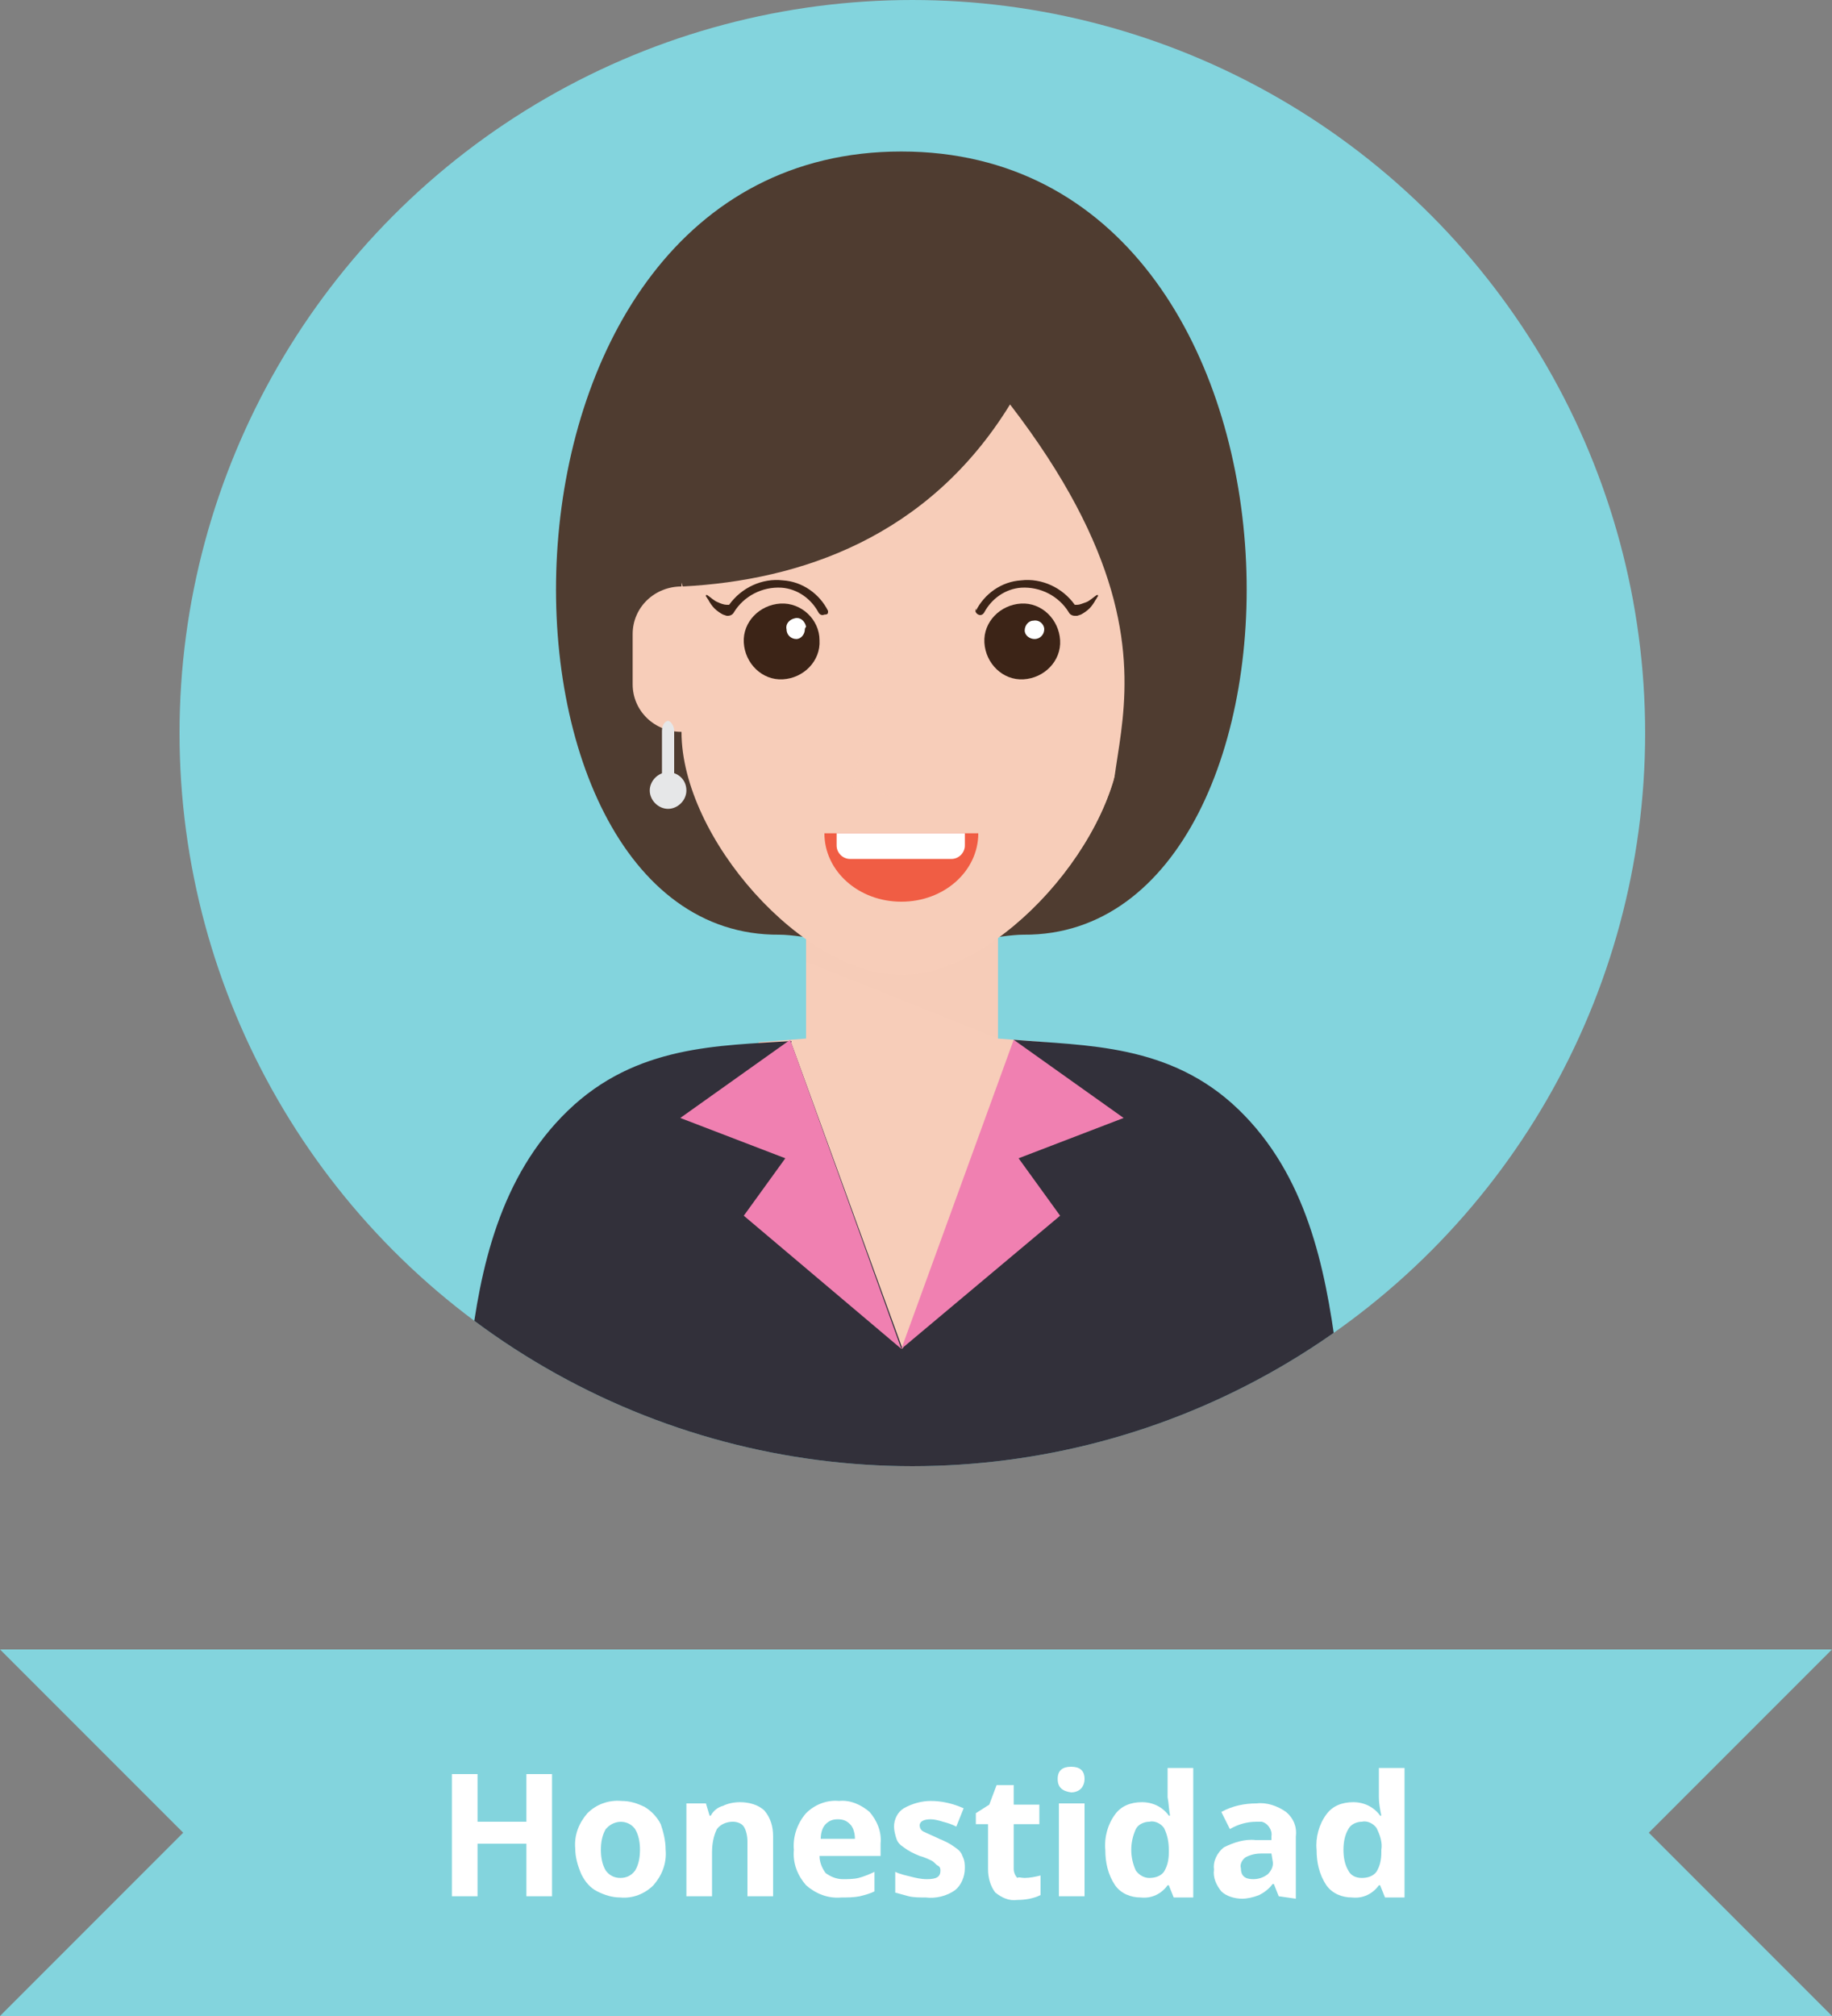
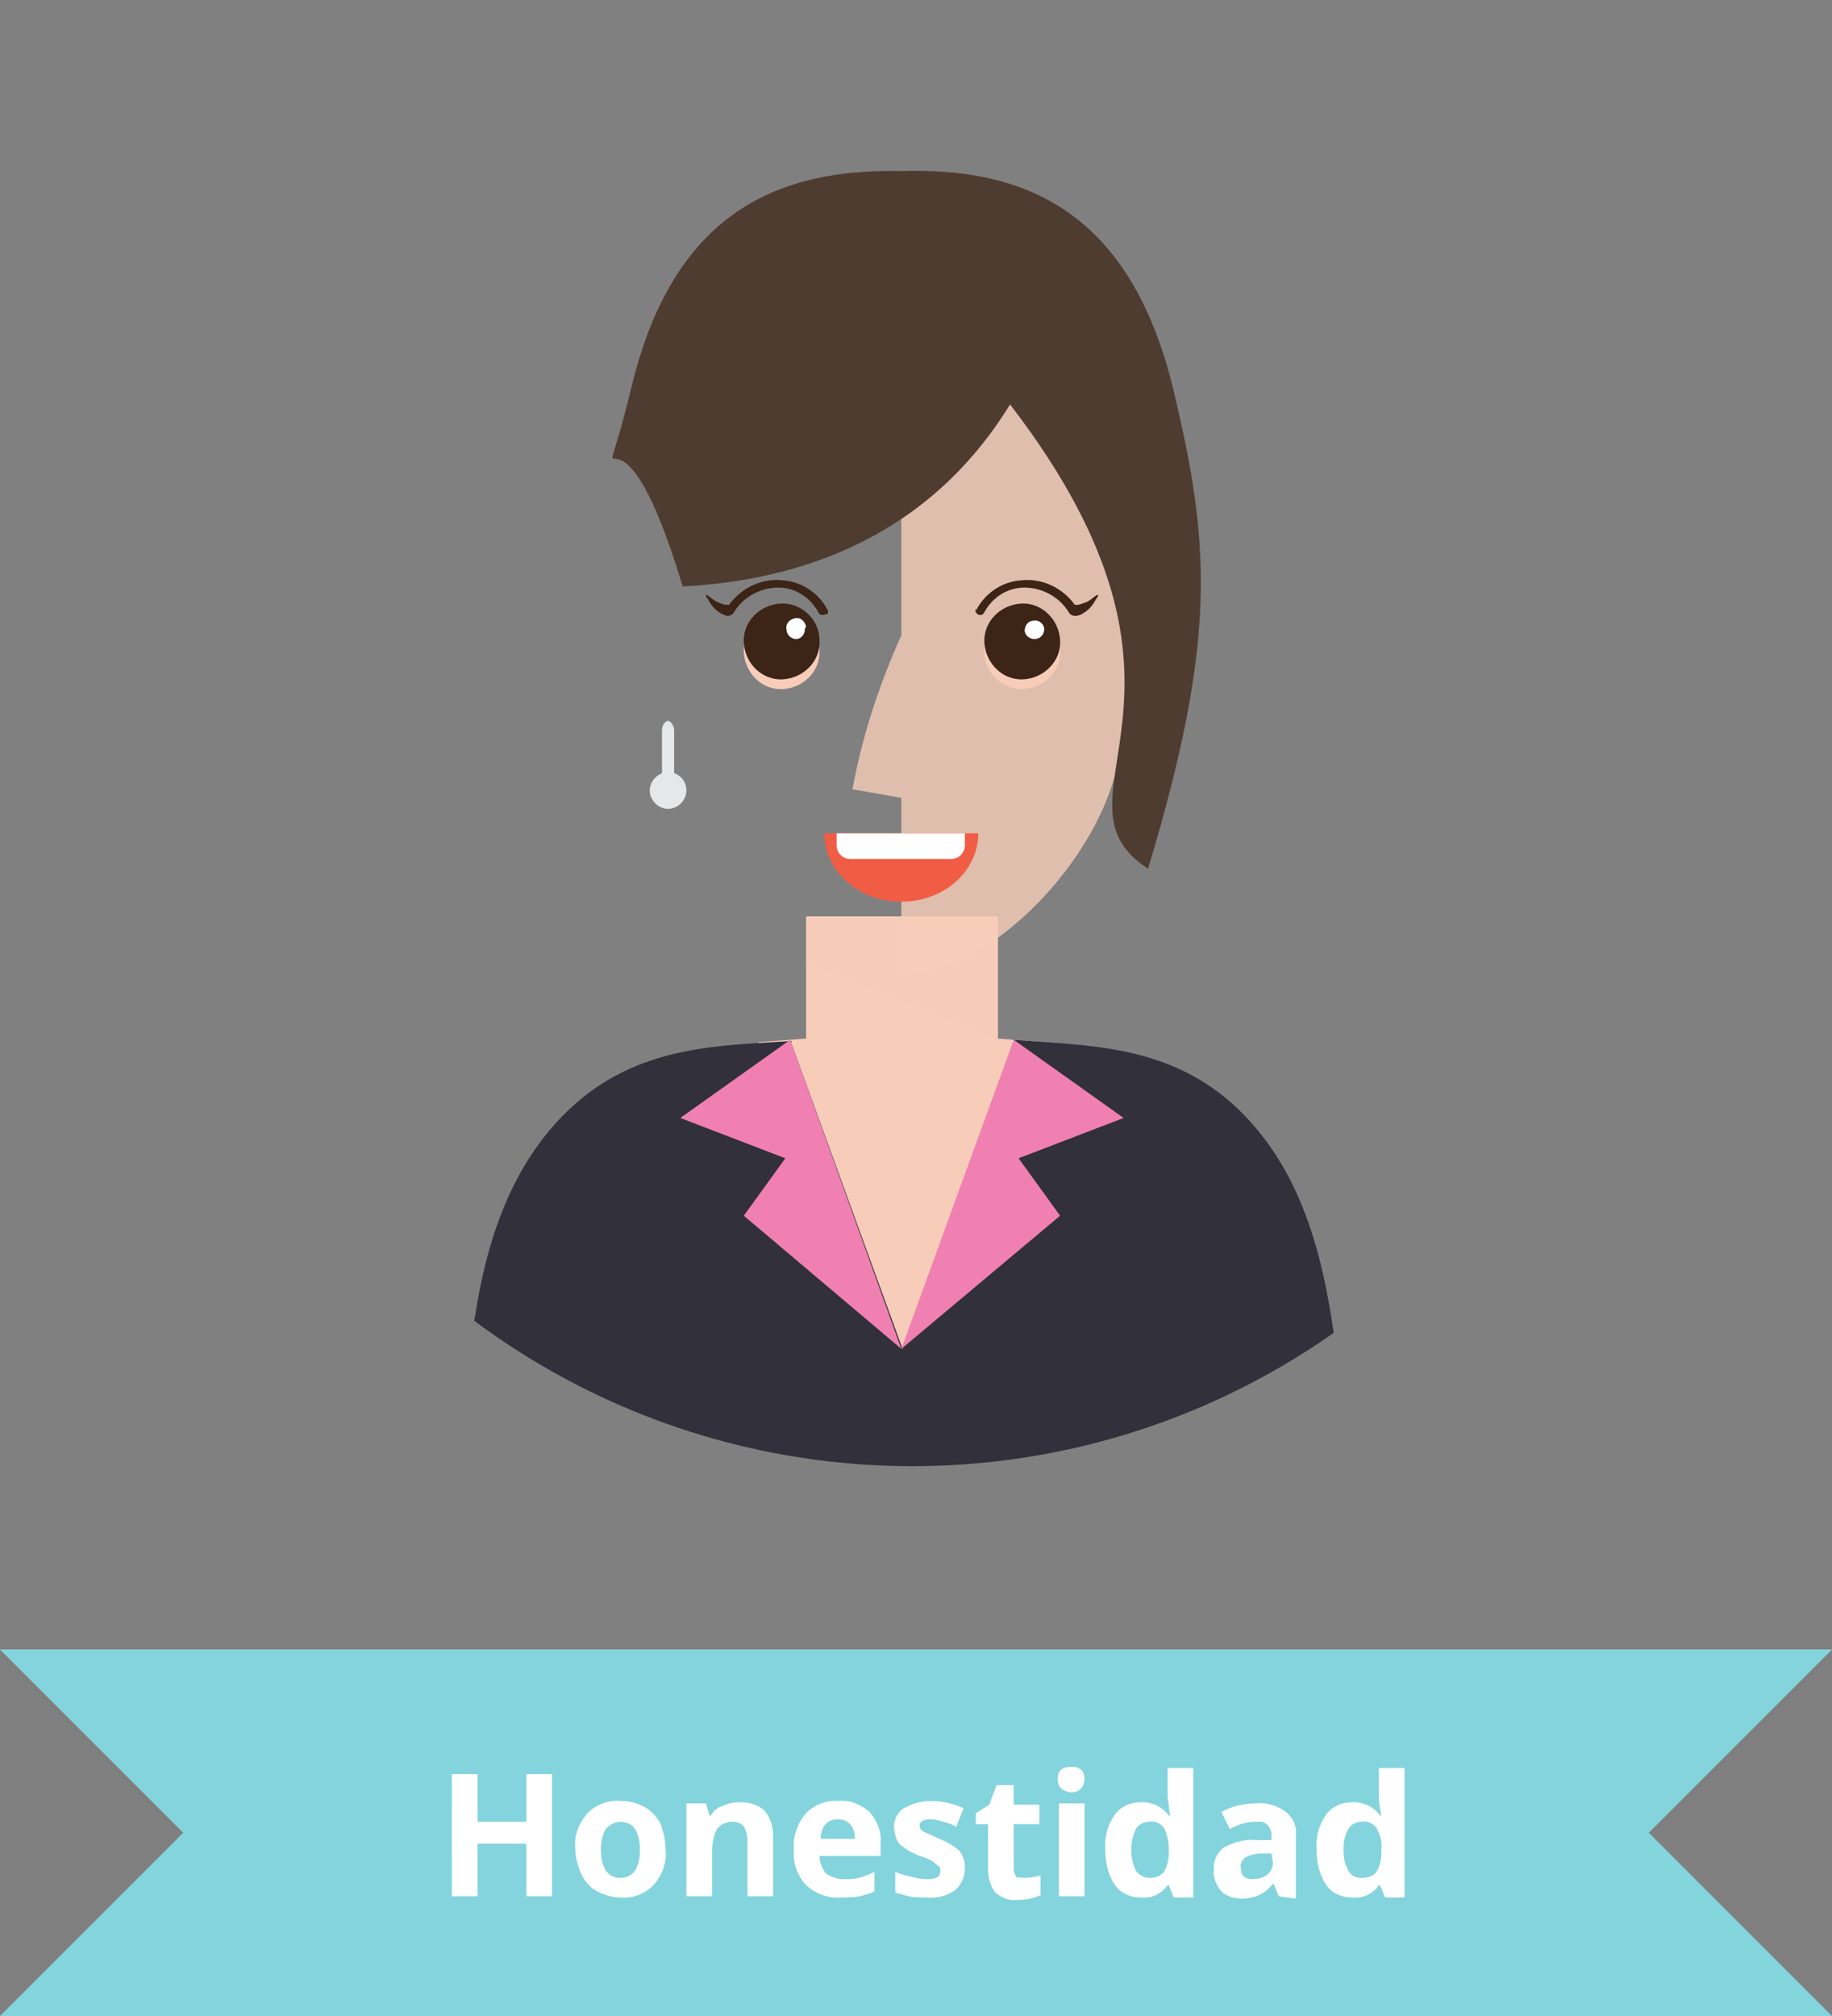
<svg xmlns="http://www.w3.org/2000/svg" xmlns:xlink="http://www.w3.org/1999/xlink" version="1.1" id="Capa_1" x="0px" y="0px" viewBox="0 0 150 165" style="enable-background:new 0 0 150 165;" xml:space="preserve">
  <rect x="0" y="0" width="150" height="165" fill="#808080" stroke="none" />
  <style type="text/css">
	.st0{fill:#83D4DD;}
	.st1{clip-path:url(#SVGID_2_);}
	.st2{fill:#F7CDB9;}
	.st3{fill:#F6CCB8;}
	.st4{fill:#32303A;}
	.st5{fill:#F080B1;}
	.st6{fill:#4F3C30;}
	.st7{opacity:0.8;fill:#F7CDB9;enable-background:new    ;}
	.st8{fill:#3C2417;}
	.st9{fill:#FFFFFF;}
	.st10{fill:#F05D44;}
	.st11{fill:#E6E7E8;}
</style>
  <title>comp-btnMesa de trabajo 117</title>
  <g>
    <g id="Capa_2_1_">
-       <circle class="st0" cx="74.7" cy="60" r="60" />
      <g>
        <defs>
          <circle id="SVGID_1_" cx="74.7" cy="60" r="60" />
        </defs>
        <clipPath id="SVGID_2_">
          <use xlink:href="#SVGID_1_" style="overflow:visible;" />
        </clipPath>
        <g class="st1">
          <g id="woman">
            <polygon class="st2" points="81.7,85 81.7,75 66,75 66,85 62.1,85.3 66,110.6 81.7,110.6 85.6,85.3      " />
            <polygon class="st3" points="66,75.1 66,78.7 81.7,85 81.7,75.1      " />
            <polygon class="st4" points="90,129.1 61,122.5 59.2,129.1      " />
            <polygon class="st4" points="88.5,129.1 86.7,122.5 57.7,129.1      " />
            <path class="st4" d="M109.9,129.1l-0.5-18.6c-0.9-6.7-2.4-14.3-8-19.7S88.9,85.6,83,85.1v0.3l-9.1,25l-9.1-25v-0.2       c-5.9,0.4-12.7,0.3-18.3,5.7s-7.2,13-8,19.7l-0.5,18.6L109.9,129.1z" />
            <polygon class="st5" points="55.7,91.5 64.3,94.8 60.9,99.5 73.8,110.4 64.7,85.1      " />
            <polygon class="st5" points="92,91.5 83,85.1 73.8,110.4 86.8,99.5 83.4,94.8      " />
-             <path class="st6" d="M73.8,12.4c-36.1,0-35.6,64.3-10,64.1c2,0,5.8,1,10,1l0,0l0,0l0,0c4.2,0,8-1,10-1       C109.4,76.7,109.9,12.4,73.8,12.4z" />
-             <path class="st2" d="M91.8,48v-8.2c0-8.7-10-19.6-18-19.6s-18,11-18,19.6V48c-2.2,0-4,1.7-4,3.9V56c0,2.2,1.8,3.9,4,3.9       c0,8.7,10,19.9,18,19.9s18-11.3,18-19.9c2.2,0,4-1.7,4-3.9v-4.1C95.8,49.7,94,48,91.8,48z" />
            <path class="st7" d="M73.8,65.3v14.5c7.9,0,18-11.3,18-19.9c2.2,0,4-1.7,4-3.9v-4.1c0-2.2-1.8-3.9-4-3.9v-8.2       c0-8.7-10-19.6-18-19.6V52c-1.8,4-3.2,8.2-4,12.6L73.8,65.3z" />
            <path class="st2" d="M67.1,53.2c0.1,1.7-1.3,3.1-3,3.2c-1.7,0.1-3.1-1.3-3.2-3c-0.1-1.7,1.3-3.1,3-3.2       C65.6,50.1,67.1,51.5,67.1,53.2C67.1,53.2,67.1,53.2,67.1,53.2z" />
            <path class="st8" d="M67.1,52.4c0.1,1.7-1.3,3.1-3,3.2c-1.7,0.1-3.1-1.3-3.2-3c-0.1-1.7,1.3-3.1,3-3.2       C65.6,49.3,67.1,50.7,67.1,52.4C67.1,52.4,67.1,52.4,67.1,52.4z" />
            <path class="st9" d="M65.9,51.5c0,0.4-0.3,0.8-0.7,0.8c-0.4,0-0.8-0.3-0.8-0.8c-0.1-0.4,0.2-0.8,0.7-0.9       c0.4-0.1,0.8,0.2,0.9,0.7C65.9,51.4,65.9,51.5,65.9,51.5z" />
            <path class="st8" d="M67.8,50c-0.7-1.4-2.1-2.4-3.7-2.5c-1.7-0.2-3.4,0.6-4.4,2h-0.2c-0.2,0-0.5-0.1-0.7-0.2       c-0.3-0.1-0.6-0.4-0.9-0.6c0,0-0.1,0-0.1,0c0,0,0,0.1,0,0.1l0.2,0.3c0.1,0.2,0.3,0.5,0.5,0.7c0.2,0.2,0.5,0.4,0.7,0.5l0.3,0.1       h0.1c0.2,0,0.4-0.1,0.5-0.3c0.8-1.3,2.3-2.1,3.9-2c1.3,0.1,2.4,0.9,3,2c0.1,0.2,0.3,0.3,0.5,0.2l0,0       C67.8,50.3,67.8,50.2,67.8,50z" />
            <path class="st2" d="M86.8,53.2c0.1,1.7-1.3,3.1-3,3.2c-1.7,0.1-3.1-1.3-3.2-3c-0.1-1.7,1.3-3.1,3-3.2       C85.3,50.1,86.7,51.5,86.8,53.2C86.8,53.2,86.8,53.2,86.8,53.2z" />
            <path class="st8" d="M86.8,52.4c0.1,1.7-1.3,3.1-3,3.2c-1.7,0.1-3.1-1.3-3.2-3c-0.1-1.7,1.3-3.1,3-3.2       C85.3,49.3,86.7,50.7,86.8,52.4C86.8,52.4,86.8,52.4,86.8,52.4z" />
            <path class="st9" d="M85.5,51.5c0,0.4-0.3,0.8-0.8,0.8c-0.4,0-0.8-0.3-0.8-0.7c0-0.4,0.3-0.8,0.7-0.8       C85.1,50.7,85.5,51.1,85.5,51.5C85.5,51.5,85.5,51.5,85.5,51.5z" />
            <path class="st8" d="M79.9,50c0.7-1.4,2.1-2.4,3.7-2.5c1.7-0.2,3.4,0.6,4.4,2h0.2c0.2,0,0.4-0.1,0.7-0.2       c0.3-0.1,0.6-0.4,0.9-0.6c0,0,0.1,0,0.1,0c0,0,0,0.1,0,0.1c0,0,0,0,0,0c-0.1,0.1-0.1,0.2-0.2,0.3c-0.1,0.2-0.3,0.5-0.5,0.7       c-0.2,0.2-0.5,0.4-0.7,0.5l-0.3,0.1H88c-0.2,0-0.4-0.1-0.5-0.3c-0.8-1.3-2.3-2.1-3.9-2c-1.3,0.1-2.4,0.9-3,2       c-0.1,0.2-0.3,0.3-0.5,0.2c-0.2-0.1-0.3-0.3-0.2-0.5l0,0L79.9,50z" />
            <path class="st10" d="M80.1,68.2c0,3.1-2.8,5.6-6.3,5.6s-6.3-2.5-6.3-5.6H80.1z" />
            <path class="st9" d="M68.6,68.2H79l0,0v1c0,0.6-0.5,1.1-1.1,1.1h-8.3c-0.6,0-1.1-0.5-1.1-1.1V68.2L68.6,68.2z" />
            <path class="st11" d="M54.7,64.1c-0.3,0-0.5-0.4-0.5-0.8v-3.5c0-0.5,0.3-0.8,0.5-0.8s0.5,0.4,0.5,0.8v3.5       C55.2,63.7,55,64.1,54.7,64.1z" />
            <path class="st11" d="M56.2,64.7c0,0.8-0.7,1.5-1.5,1.5s-1.5-0.7-1.5-1.5c0-0.8,0.7-1.5,1.5-1.5c0,0,0,0,0,0       C55.5,63.2,56.2,63.8,56.2,64.7z" />
            <path class="st6" d="M96,31.6C92.4,17.1,83.7,13.7,73.8,14c-9.8-0.2-18.6,3.1-22.1,17.7c-3.1,12.8-1.5-2.6,4.2,16.3       c9.6-0.5,20.1-4,26.8-14.9c18.4,23.9,2.4,32.2,11.3,38C99.7,52.2,99.1,44.4,96,31.6z" />
          </g>
        </g>
      </g>
      <polygon class="st0" points="150,165 0,165 15,150 0,135 150,135 135,150   " />
      <path class="st9" d="M45.2,155.2h-2.1v-4.3h-4v4.3H37v-10h2.1v3.9h4v-3.9h2.1L45.2,155.2z" />
      <path class="st9" d="M54.5,151.4c0.1,1.1-0.3,2.1-1,2.9c-0.7,0.7-1.7,1.1-2.7,1c-0.7,0-1.3-0.2-1.9-0.5c-0.6-0.3-1-0.8-1.3-1.4    c-0.3-0.7-0.5-1.4-0.5-2.1c-0.1-1.1,0.3-2.1,1-2.9c0.7-0.7,1.7-1.1,2.8-1c0.7,0,1.3,0.2,1.9,0.5c0.5,0.3,1,0.8,1.3,1.4    C54.3,149.9,54.5,150.6,54.5,151.4z M49.2,151.4c0,0.6,0.1,1.2,0.4,1.7c0.3,0.4,0.7,0.6,1.2,0.6c0.5,0,0.9-0.2,1.2-0.6    c0.3-0.5,0.4-1.1,0.4-1.7c0-0.6-0.1-1.2-0.4-1.7c-0.5-0.7-1.5-0.8-2.2-0.2c-0.1,0.1-0.1,0.1-0.2,0.2    C49.3,150.2,49.2,150.8,49.2,151.4z" />
      <path class="st9" d="M63.3,155.2h-2.1v-4.5c0-0.4-0.1-0.9-0.3-1.2c-0.2-0.3-0.6-0.4-0.9-0.4c-0.5,0-1,0.2-1.3,0.6    c-0.3,0.6-0.4,1.3-0.4,1.9v3.6h-2.1v-7.6h1.6l0.3,1h0.1c0.2-0.4,0.6-0.7,1-0.8c0.4-0.2,0.9-0.3,1.4-0.3c0.7,0,1.5,0.2,2,0.7    c0.5,0.6,0.7,1.3,0.7,2.1L63.3,155.2z" />
      <path class="st9" d="M68.9,155.3c-1.1,0.1-2.1-0.3-2.9-1c-0.7-0.8-1.1-1.8-1-2.9c-0.1-1.1,0.3-2.2,1-3c0.7-0.7,1.7-1.1,2.7-1    c0.9-0.1,1.8,0.3,2.5,0.9c0.6,0.7,1,1.6,0.9,2.6v1h-5c0,0.5,0.2,1,0.5,1.4c0.4,0.3,0.9,0.5,1.4,0.5c0.4,0,0.9,0,1.3-0.1    c0.4-0.1,0.9-0.3,1.3-0.5v1.6c-0.4,0.2-0.8,0.3-1.2,0.4C69.9,155.3,69.4,155.3,68.9,155.3z M68.6,148.9c-0.4,0-0.7,0.1-1,0.4    c-0.3,0.3-0.4,0.8-0.4,1.2H70c0-0.4-0.1-0.9-0.4-1.2C69.3,149,69,148.9,68.6,148.9z" />
      <path class="st9" d="M79,152.9c0,0.7-0.3,1.4-0.8,1.8c-0.7,0.5-1.6,0.7-2.4,0.6c-0.5,0-1,0-1.4-0.1c-0.4-0.1-0.7-0.2-1.1-0.3v-1.7    c0.4,0.2,0.9,0.3,1.3,0.4c0.4,0.1,0.8,0.2,1.3,0.2c0.8,0,1.1-0.2,1.1-0.7c0-0.1,0-0.3-0.2-0.4c-0.2-0.1-0.3-0.3-0.5-0.4    c-0.2-0.1-0.6-0.3-1-0.4c-0.5-0.2-0.9-0.4-1.3-0.7c-0.3-0.2-0.5-0.4-0.6-0.7c-0.1-0.3-0.2-0.7-0.2-1c0-0.6,0.3-1.2,0.8-1.5    c0.7-0.4,1.5-0.6,2.2-0.6c0.9,0,1.8,0.2,2.7,0.6l-0.6,1.5c-0.4-0.2-0.7-0.3-1.1-0.4c-0.3-0.1-0.7-0.2-1-0.2    c-0.6,0-0.9,0.2-0.9,0.5c0,0.2,0.1,0.4,0.3,0.5c0.4,0.2,0.9,0.4,1.3,0.6c0.5,0.2,0.9,0.4,1.3,0.7c0.3,0.2,0.5,0.4,0.6,0.7    C79,152.3,79,152.6,79,152.9z" />
      <path class="st9" d="M83.9,153.7c0.4,0,0.9-0.1,1.3-0.2v1.6c-0.6,0.3-1.3,0.4-1.9,0.4c-0.7,0.1-1.3-0.2-1.8-0.6    c-0.4-0.5-0.6-1.2-0.6-1.9v-3.7h-1v-0.9l1.1-0.7l0.6-1.6H83v1.6h2.1v1.6H83v3.7c0,0.2,0.1,0.5,0.3,0.7    C83.4,153.6,83.6,153.7,83.9,153.7z" />
      <path class="st9" d="M86.6,145.6c0-0.7,0.4-1,1.1-1s1.1,0.3,1.1,1c0,0.3-0.1,0.6-0.3,0.8c-0.2,0.2-0.5,0.3-0.8,0.3    C87,146.6,86.6,146.3,86.6,145.6z M88.8,155.2h-2.1v-7.6h2.1L88.8,155.2z" />
      <path class="st9" d="M93.4,155.3c-0.8,0-1.6-0.3-2.1-1c-0.6-0.9-0.8-1.9-0.8-2.9c-0.1-1,0.2-2.1,0.8-2.9c0.5-0.7,1.3-1,2.2-1    c0.9,0,1.7,0.4,2.2,1.1h0.1c-0.1-0.5-0.1-1-0.2-1.5v-2.4h2.1v10.6h-1.6l-0.4-1h-0.1C95.1,155,94.3,155.4,93.4,155.3z M94.1,153.7    c0.4,0,0.9-0.1,1.2-0.5c0.3-0.5,0.4-1,0.4-1.6v-0.2c0-0.6-0.1-1.2-0.4-1.8c-0.3-0.4-0.8-0.6-1.2-0.5c-0.4,0-0.9,0.2-1.1,0.6    c-0.5,1.1-0.5,2.3,0,3.4C93.3,153.5,93.7,153.7,94.1,153.7z" />
      <path class="st9" d="M104.7,155.2l-0.4-1h-0.1c-0.3,0.4-0.7,0.7-1.1,0.9c-0.5,0.2-1,0.3-1.4,0.3c-0.6,0-1.3-0.2-1.7-0.6    c-0.4-0.5-0.7-1.1-0.6-1.8c-0.1-0.7,0.3-1.4,0.8-1.8c0.8-0.4,1.7-0.7,2.6-0.6h1.3v-0.3c0.1-0.5-0.3-1.1-0.8-1.2    c-0.1,0-0.3,0-0.4,0c-0.8,0-1.5,0.2-2.2,0.6l-0.7-1.4c0.9-0.5,1.9-0.7,2.9-0.7c0.8-0.1,1.7,0.2,2.4,0.7c0.6,0.5,0.9,1.2,0.8,2v5.1    L104.7,155.2z M104.1,151.7h-0.8c-0.5,0-0.9,0.1-1.3,0.3c-0.3,0.2-0.5,0.6-0.4,0.9c0,0.6,0.3,0.9,1,0.9c0.4,0,0.8-0.1,1.2-0.4    c0.3-0.3,0.5-0.7,0.4-1.1L104.1,151.7z" />
      <path class="st9" d="M110.7,155.3c-0.8,0-1.6-0.3-2.1-1c-0.6-0.9-0.8-1.9-0.8-2.9c-0.1-1,0.2-2.1,0.8-2.9c0.5-0.7,1.3-1,2.2-1    c0.9,0,1.7,0.4,2.2,1.1h0.1c-0.1-0.5-0.2-1-0.2-1.5v-2.4h2.1v10.6h-1.6l-0.4-1h-0.1C112.4,155,111.6,155.4,110.7,155.3z     M111.5,153.7c0.4,0,0.9-0.1,1.2-0.5c0.3-0.5,0.4-1,0.4-1.6v-0.2c0.1-0.6-0.1-1.2-0.4-1.8c-0.3-0.4-0.8-0.6-1.2-0.5    c-0.4,0-0.9,0.2-1.1,0.6c-0.3,0.5-0.4,1.1-0.4,1.7c0,0.6,0.1,1.2,0.4,1.7C110.6,153.5,111,153.7,111.5,153.7z" />
    </g>
  </g>
</svg>